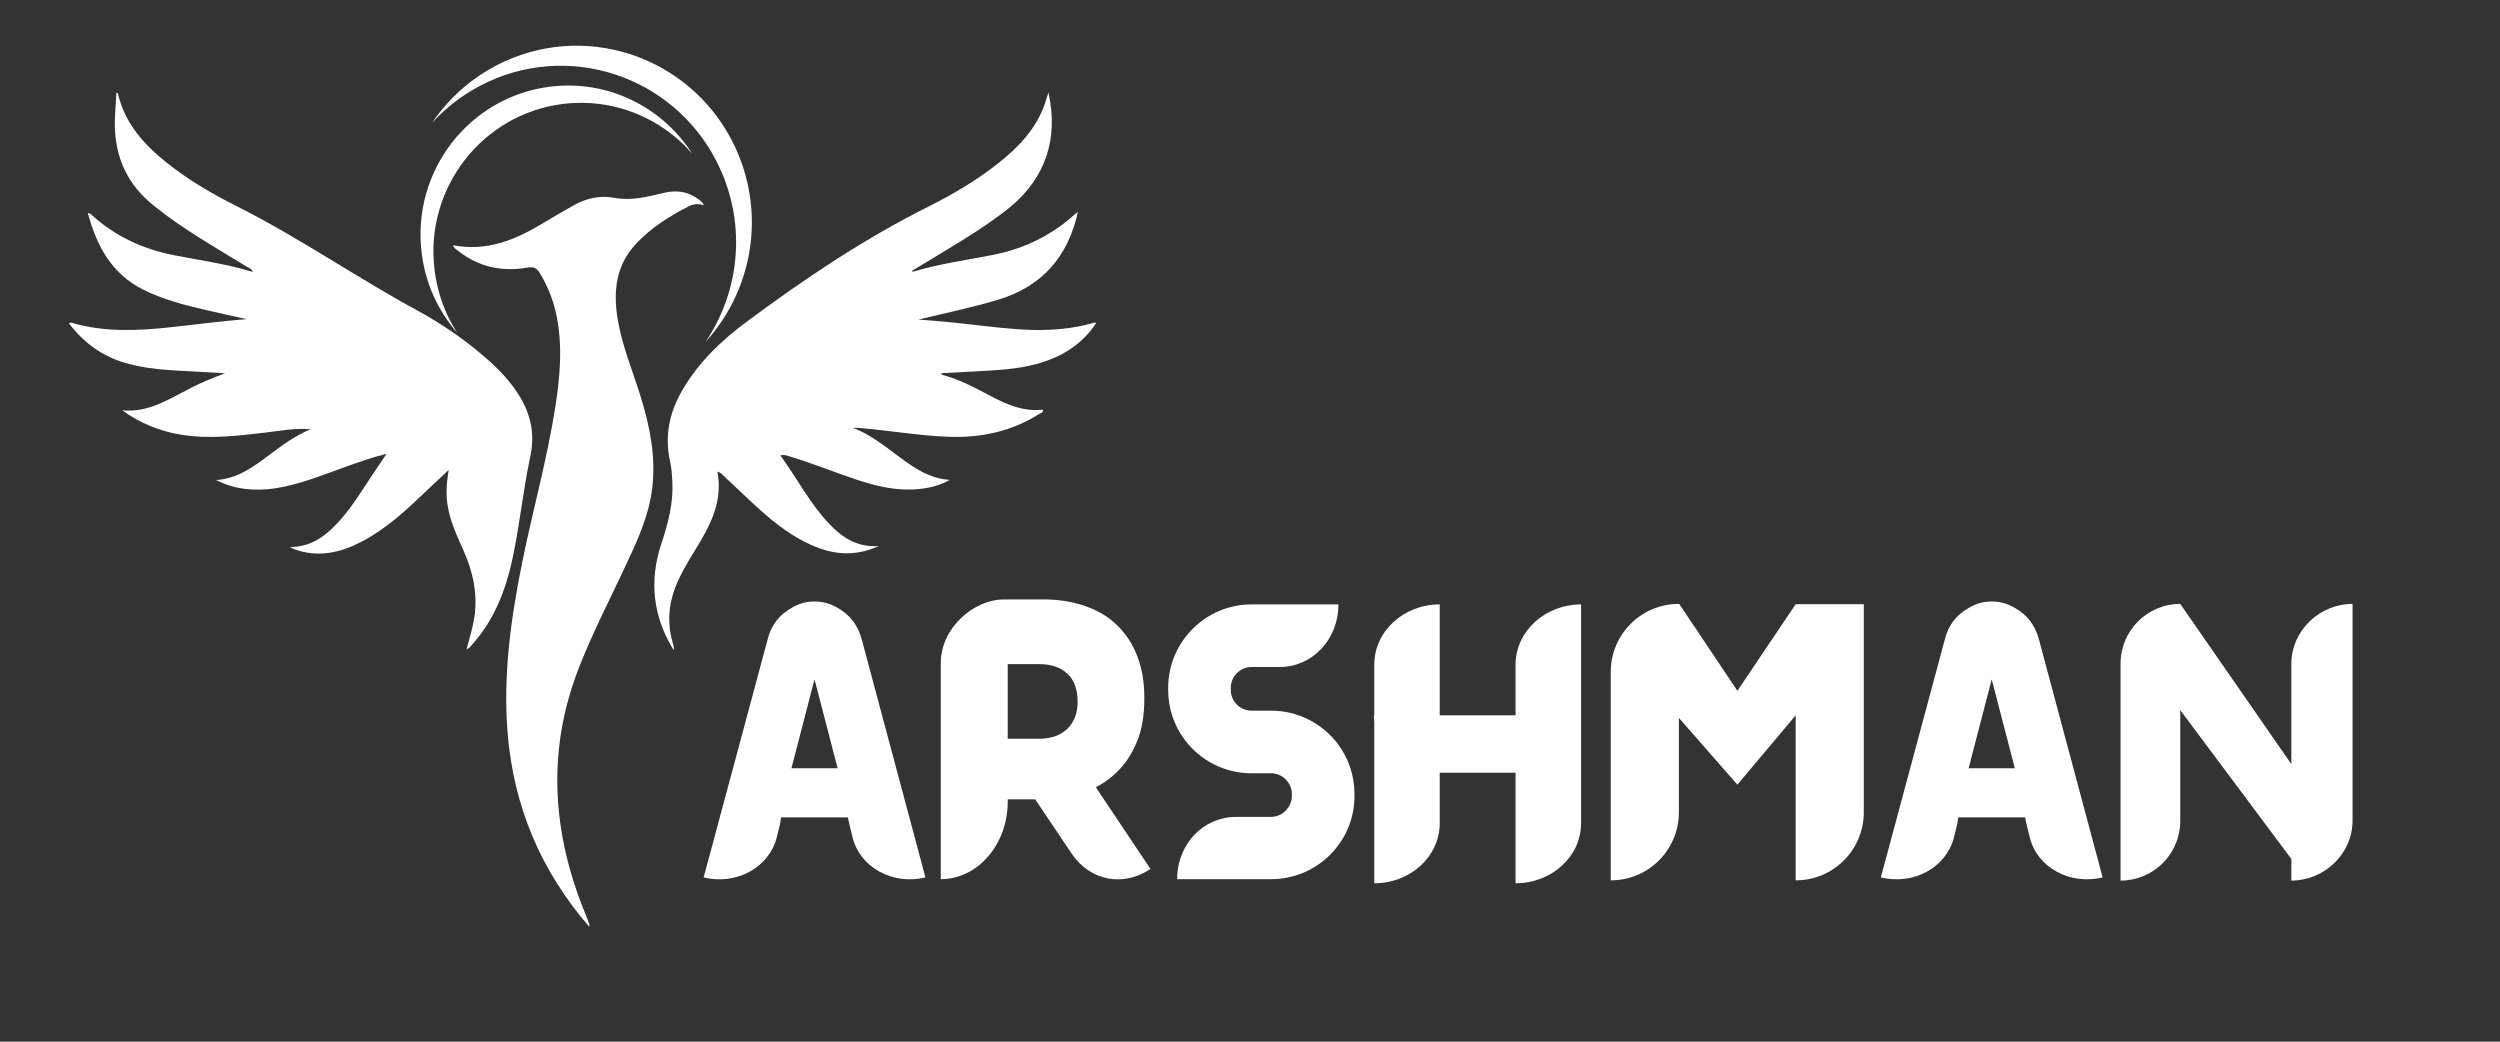
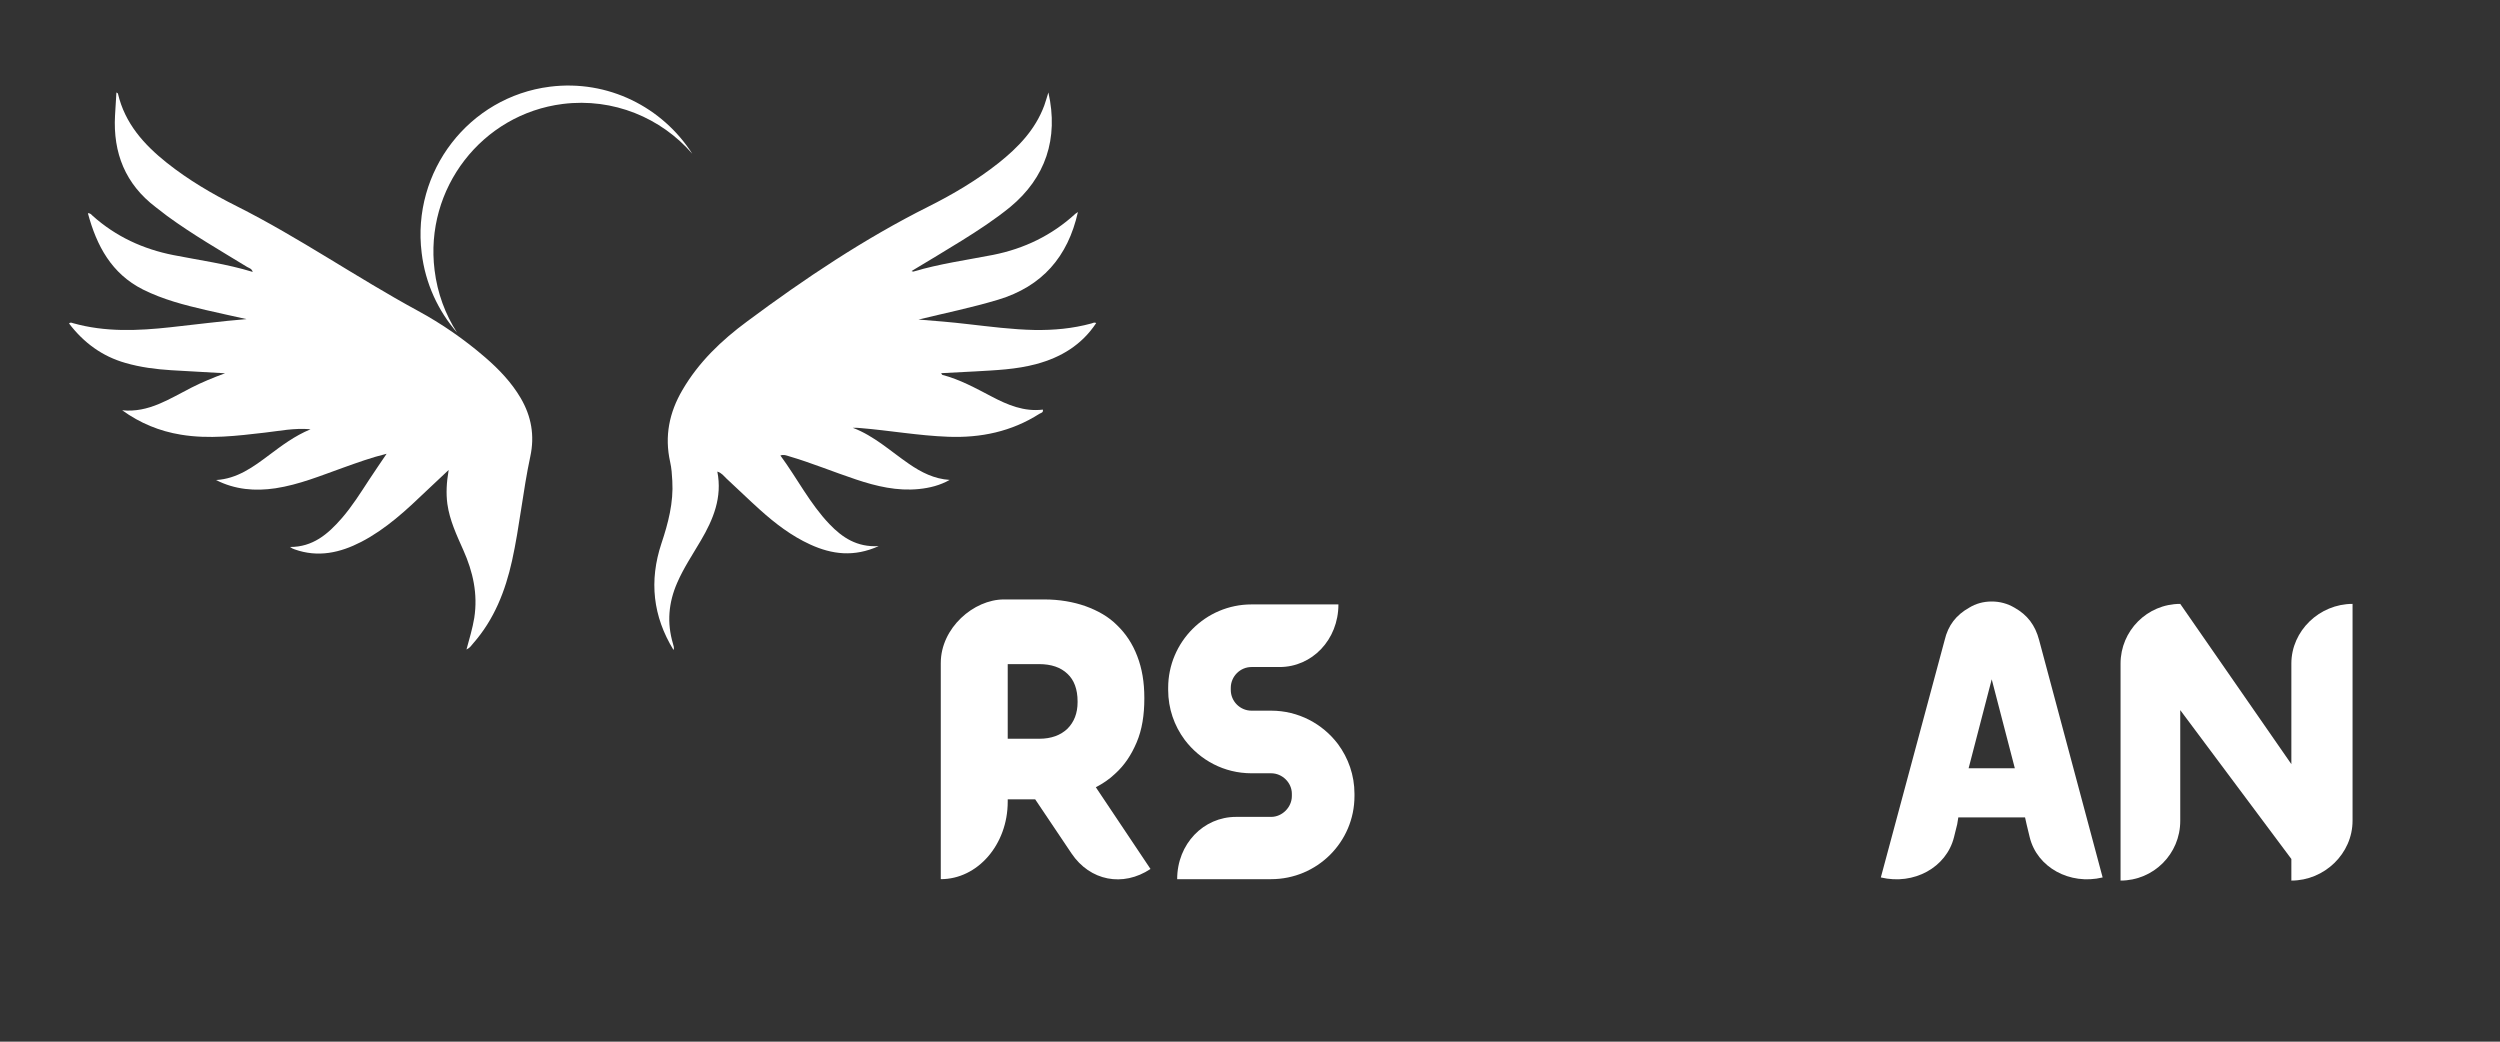
<svg xmlns="http://www.w3.org/2000/svg" width="120" zoomAndPan="magnify" viewBox="0 0 90 37.5" height="50" preserveAspectRatio="xMidYMid meet" version="1.0">
  <rect x="0" y="0" width="90" height="37.5" fill="#333333" stroke="none" />
  <defs>
    <g />
    <clipPath id="id1">
      <path d="M 2.473 3 L 20 3 L 20 24 L 2.473 24 Z M 2.473 3 " clip-rule="nonzero" />
    </clipPath>
    <clipPath id="id2">
      <path d="M 2.484 11.652 C 2.523 11.594 2.578 11.617 2.625 11.633 C 3.785 11.961 4.961 11.91 6.137 11.781 C 7.047 11.684 7.953 11.562 8.875 11.488 C 8.383 11.379 7.895 11.273 7.406 11.16 C 6.629 10.98 5.863 10.781 5.145 10.422 C 4.016 9.852 3.48 8.852 3.164 7.676 C 3.258 7.672 3.293 7.73 3.336 7.77 C 4.176 8.52 5.156 8.969 6.246 9.184 C 7.195 9.371 8.156 9.5 9.098 9.789 C 9.062 9.664 8.965 9.652 8.895 9.609 C 7.926 9.016 6.941 8.449 6.02 7.777 C 5.879 7.672 5.742 7.562 5.605 7.457 C 4.516 6.629 4.066 5.512 4.141 4.156 C 4.156 3.887 4.172 3.613 4.191 3.328 C 4.215 3.344 4.242 3.355 4.246 3.371 C 4.496 4.441 5.18 5.203 6.004 5.859 C 6.781 6.477 7.637 6.98 8.52 7.422 C 10.766 8.551 12.832 9.988 15.035 11.184 C 15.906 11.656 16.723 12.223 17.473 12.871 C 17.965 13.297 18.414 13.766 18.746 14.332 C 19.129 14.988 19.254 15.68 19.09 16.438 C 18.824 17.68 18.707 18.945 18.434 20.184 C 18.191 21.281 17.789 22.301 17.039 23.156 C 16.973 23.234 16.918 23.324 16.793 23.383 C 16.898 22.992 17.012 22.625 17.074 22.242 C 17.207 21.383 17.027 20.582 16.68 19.805 C 16.441 19.266 16.188 18.734 16.105 18.141 C 16.055 17.758 16.074 17.375 16.152 16.918 C 15.848 17.203 15.602 17.434 15.355 17.668 C 14.633 18.359 13.902 19.043 13.004 19.508 C 12.242 19.902 11.449 20.078 10.605 19.777 C 10.551 19.758 10.496 19.734 10.441 19.691 C 11.258 19.695 11.805 19.23 12.297 18.664 C 12.676 18.23 12.977 17.746 13.289 17.27 C 13.492 16.961 13.699 16.66 13.918 16.336 C 13.371 16.469 12.859 16.656 12.344 16.84 C 11.547 17.125 10.762 17.449 9.918 17.578 C 9.18 17.688 8.461 17.629 7.777 17.281 C 8.543 17.238 9.125 16.805 9.703 16.371 C 10.148 16.039 10.594 15.699 11.18 15.453 C 10.578 15.402 10.059 15.516 9.539 15.574 C 8.531 15.691 7.523 15.816 6.512 15.648 C 5.742 15.523 5.043 15.234 4.398 14.77 C 5.352 14.867 6.102 14.355 6.887 13.957 C 7.277 13.758 7.68 13.594 8.102 13.438 C 7.457 13.402 6.812 13.367 6.168 13.328 C 5.609 13.293 5.059 13.223 4.516 13.066 C 3.68 12.828 3.016 12.34 2.488 11.648 C 2.492 11.648 2.484 11.652 2.484 11.652 Z M 2.484 11.652 " clip-rule="nonzero" />
    </clipPath>
    <clipPath id="id3">
      <path d="M 23 3 L 39.477 3 L 39.477 24 L 23 24 Z M 23 3 " clip-rule="nonzero" />
    </clipPath>
    <clipPath id="id4">
      <path d="M 39.461 11.633 C 38.941 12.418 38.195 12.867 37.309 13.105 C 36.586 13.301 35.844 13.328 35.102 13.371 C 34.699 13.391 34.301 13.414 33.883 13.434 C 33.902 13.461 33.91 13.492 33.926 13.496 C 34.555 13.66 35.121 13.973 35.695 14.273 C 36.273 14.578 36.867 14.828 37.543 14.746 C 37.566 14.859 37.473 14.863 37.422 14.895 C 36.414 15.539 35.305 15.77 34.125 15.723 C 33.066 15.684 32.023 15.496 30.969 15.41 C 30.883 15.402 30.797 15.395 30.703 15.402 C 31.469 15.691 32.062 16.246 32.723 16.699 C 33.164 17.004 33.633 17.242 34.188 17.277 C 33.84 17.473 33.469 17.566 33.082 17.605 C 32.301 17.684 31.555 17.508 30.82 17.262 C 30.008 16.992 29.219 16.664 28.395 16.422 C 28.305 16.395 28.215 16.355 28.094 16.398 C 28.699 17.219 29.156 18.133 29.863 18.871 C 30.324 19.352 30.852 19.707 31.633 19.66 C 30.746 20.062 29.953 19.961 29.168 19.602 C 28.492 19.293 27.91 18.848 27.359 18.352 C 26.949 17.984 26.555 17.598 26.148 17.223 C 26.055 17.133 25.977 17.023 25.824 16.977 C 26.008 17.91 25.676 18.703 25.227 19.465 C 24.934 19.965 24.609 20.449 24.379 20.98 C 24.066 21.695 24.004 22.422 24.227 23.172 C 24.246 23.25 24.281 23.32 24.246 23.398 C 23.504 22.188 23.363 20.914 23.812 19.562 C 24.055 18.836 24.25 18.09 24.203 17.312 C 24.191 17.082 24.176 16.852 24.125 16.629 C 23.918 15.703 24.094 14.848 24.566 14.043 C 25.152 13.035 25.977 12.25 26.898 11.57 C 28.973 10.027 31.113 8.594 33.43 7.434 C 34.312 6.992 35.164 6.488 35.945 5.871 C 36.652 5.309 37.27 4.672 37.594 3.797 C 37.645 3.652 37.688 3.504 37.742 3.328 C 38.117 4.992 37.637 6.402 36.367 7.453 C 35.816 7.902 35.223 8.289 34.621 8.664 C 34.027 9.031 33.43 9.391 32.816 9.758 C 32.844 9.766 32.867 9.781 32.883 9.777 C 33.82 9.496 34.793 9.363 35.75 9.176 C 36.871 8.953 37.867 8.473 38.715 7.695 C 38.738 7.676 38.77 7.656 38.805 7.633 C 38.445 9.246 37.516 10.312 35.934 10.789 C 34.988 11.074 34.027 11.27 33.066 11.504 C 33.66 11.551 34.25 11.598 34.84 11.668 C 35.637 11.758 36.438 11.863 37.238 11.879 C 37.934 11.891 38.617 11.828 39.289 11.645 C 39.344 11.629 39.402 11.59 39.465 11.633 Z M 39.461 11.633 " clip-rule="nonzero" />
    </clipPath>
    <clipPath id="id5">
      <path d="M 16 6 L 26 6 L 26 33.367 L 16 33.367 Z M 16 6 " clip-rule="nonzero" />
    </clipPath>
    <clipPath id="id6">
      <path d="M 21.211 33.363 C 19.465 31.344 18.488 29.027 18.273 26.375 C 18.102 24.246 18.406 22.164 18.832 20.086 C 19.203 18.297 19.691 16.531 19.98 14.723 C 20.164 13.57 20.27 12.414 20.012 11.258 C 19.898 10.746 19.699 10.273 19.43 9.824 C 19.316 9.641 19.195 9.594 18.984 9.633 C 18.07 9.793 17.23 9.613 16.492 9.031 C 16.426 8.98 16.34 8.941 16.312 8.828 C 17.504 9.062 18.531 8.645 19.52 8.051 C 19.891 7.828 20.27 7.605 20.652 7.391 C 21.113 7.137 21.594 7.02 22.137 7.125 C 22.723 7.234 23.301 7.086 23.871 6.949 C 24.328 6.836 24.754 6.879 25.137 7.168 C 25.215 7.227 25.297 7.277 25.34 7.391 C 25.152 7.324 24.973 7.34 24.805 7.422 C 24.109 7.777 23.449 8.188 22.906 8.766 C 22.168 9.547 22.07 10.492 22.238 11.5 C 22.402 12.477 22.789 13.387 23.078 14.324 C 23.402 15.387 23.613 16.457 23.48 17.574 C 23.367 18.508 22.996 19.352 22.605 20.188 C 22.02 21.453 21.371 22.691 20.859 23.992 C 19.668 27.008 19.871 29.984 21.086 32.934 C 21.129 33.047 21.176 33.16 21.219 33.277 C 21.227 33.293 21.215 33.312 21.211 33.363 Z M 21.211 33.363 " clip-rule="nonzero" />
    </clipPath>
    <clipPath id="id7">
      <path d="M 15 1 L 28 1 L 28 13 L 15 13 Z M 15 1 " clip-rule="nonzero" />
    </clipPath>
    <clipPath id="id8">
-       <path d="M 26.055 6.383 C 26.855 8.418 26.539 10.621 25.402 12.305 C 26.988 10.566 27.543 8 26.621 5.66 C 25.336 2.395 21.672 0.801 18.438 2.094 C 17.223 2.582 16.238 3.41 15.555 4.422 C 16.176 3.738 16.957 3.184 17.871 2.816 C 21.105 1.523 24.77 3.117 26.055 6.383 Z M 26.055 6.383 " clip-rule="nonzero" />
-     </clipPath>
+       </clipPath>
    <clipPath id="id9">
      <path d="M 15 3 L 25 3 L 25 12 L 15 12 Z M 15 3 " clip-rule="nonzero" />
    </clipPath>
    <clipPath id="id10">
      <path d="M 20.262 3.742 C 22.082 3.516 23.801 4.242 24.922 5.535 C 23.848 3.859 21.891 2.859 19.797 3.121 C 16.883 3.488 14.816 6.168 15.18 9.105 C 15.312 10.211 15.777 11.195 16.453 11.973 C 16.031 11.316 15.746 10.555 15.645 9.727 C 15.277 6.789 17.348 4.109 20.262 3.742 Z M 20.262 3.742 " clip-rule="nonzero" />
    </clipPath>
  </defs>
  <g clip-path="url(#id1)">
    <g clip-path="url(#id2)">
      <path fill="#ffffff" d="M 2.484 3.328 L 2.484 23.383 L 19.254 23.383 L 19.254 3.328 Z M 2.484 3.328 " fill-opacity="1" fill-rule="nonzero" />
    </g>
  </g>
  <g clip-path="url(#id3)">
    <g clip-path="url(#id4)">
      <path fill="#ffffff" d="M 23.363 3.328 L 23.363 23.398 L 39.465 23.398 L 39.465 3.328 Z M 23.363 3.328 " fill-opacity="1" fill-rule="nonzero" />
    </g>
  </g>
  <g clip-path="url(#id5)">
    <g clip-path="url(#id6)">
-       <path fill="#ffffff" d="M 16.312 6.836 L 16.312 33.363 L 25.34 33.363 L 25.34 6.836 Z M 16.312 6.836 " fill-opacity="1" fill-rule="nonzero" />
-     </g>
+       </g>
  </g>
  <g clip-path="url(#id7)">
    <g clip-path="url(#id8)">
      <path fill="#ffffff" d="M 15.555 0.801 L 15.555 12.305 L 27.543 12.305 L 27.543 0.801 Z M 15.555 0.801 " fill-opacity="1" fill-rule="nonzero" />
    </g>
  </g>
  <g clip-path="url(#id9)">
    <g clip-path="url(#id10)">
      <path fill="#ffffff" d="M 14.816 2.859 L 14.816 11.973 L 24.922 11.973 L 24.922 2.859 Z M 14.816 2.859 " fill-opacity="1" fill-rule="nonzero" />
    </g>
  </g>
  <g fill="#ffffff" fill-opacity="1">
    <g transform="translate(25.257, 31.65)">
      <g>
-         <path d="M 5.773 -8.605 C 5.633 -9.141 5.352 -9.512 4.887 -9.773 C 4.633 -9.922 4.359 -9.996 4.066 -9.996 C 3.77 -9.996 3.496 -9.922 3.254 -9.773 C 2.789 -9.512 2.496 -9.141 2.371 -8.605 L 0.074 -0.062 C 1.266 0.223 2.434 -0.422 2.707 -1.508 L 2.824 -1.98 L 2.863 -2.223 L 5.266 -2.223 L 5.32 -1.98 L 5.434 -1.508 C 5.699 -0.422 6.879 0.223 8.059 -0.062 Z M 4.898 -3.992 L 3.234 -3.992 L 4.066 -7.195 Z M 4.898 -3.992 " />
-       </g>
+         </g>
    </g>
  </g>
  <g fill="#ffffff" fill-opacity="1">
    <g transform="translate(33.434, 31.65)">
      <g>
        <path d="M 6.016 -3.309 C 6.277 -3.445 6.508 -3.602 6.707 -3.793 C 7.047 -4.098 7.297 -4.477 7.488 -4.93 C 7.68 -5.383 7.762 -5.91 7.762 -6.5 L 7.762 -6.531 C 7.762 -7.09 7.68 -7.582 7.508 -8.027 C 7.34 -8.469 7.098 -8.836 6.781 -9.141 C 6.477 -9.449 6.086 -9.668 5.645 -9.828 C 5.203 -9.984 4.699 -10.07 4.16 -10.07 L 2.707 -10.07 C 1.621 -10.07 0.434 -9.047 0.434 -7.781 L 0.434 0 C 1.758 0 2.844 -1.242 2.844 -2.789 L 2.844 -2.875 L 3.832 -2.875 L 5.141 -0.926 C 5.805 0.062 6.992 0.293 7.984 -0.367 Z M 2.844 -7.742 L 3.969 -7.742 C 4.414 -7.742 4.75 -7.625 4.992 -7.395 C 5.234 -7.172 5.359 -6.836 5.359 -6.402 L 5.359 -6.371 C 5.359 -5.973 5.234 -5.656 4.992 -5.414 C 4.75 -5.184 4.414 -5.055 3.98 -5.055 L 2.844 -5.055 Z M 2.844 -7.742 " />
      </g>
    </g>
  </g>
  <g fill="#ffffff" fill-opacity="1">
    <g transform="translate(41.769, 31.65)">
      <g>
        <path d="M 6.395 -4.867 C 5.844 -5.594 4.973 -6.066 3.992 -6.066 L 3.285 -6.066 C 2.875 -6.066 2.539 -6.402 2.539 -6.812 L 2.539 -6.887 C 2.539 -7.297 2.875 -7.637 3.285 -7.637 L 4.297 -7.637 C 5.465 -7.637 6.414 -8.617 6.414 -9.891 L 3.285 -9.891 C 1.633 -9.891 0.285 -8.543 0.285 -6.887 L 0.285 -6.812 C 0.285 -6.141 0.504 -5.52 0.883 -5.012 C 1.434 -4.285 2.297 -3.812 3.285 -3.812 L 3.992 -3.812 C 4.391 -3.812 4.738 -3.477 4.738 -3.074 L 4.738 -2.992 C 4.738 -2.59 4.391 -2.242 3.992 -2.242 L 2.727 -2.242 C 1.559 -2.242 0.609 -1.273 0.609 0 L 3.992 0 C 5.645 0 6.992 -1.336 6.992 -2.992 L 6.992 -3.074 C 6.992 -3.738 6.773 -4.359 6.395 -4.867 Z M 6.395 -4.867 " />
      </g>
    </g>
  </g>
  <g fill="#ffffff" fill-opacity="1">
    <g transform="translate(48.935, 31.65)">
      <g>
-         <path d="M 5.625 -7.719 L 5.625 -5.898 L 2.895 -5.898 L 2.895 -9.891 C 1.59 -9.891 0.539 -8.922 0.539 -7.719 L 0.539 -5.898 L 0.527 -5.898 C 0.527 -5.812 0.527 -5.73 0.539 -5.656 L 0.539 0.148 C 1.844 0.148 2.895 -0.82 2.895 -2.012 L 2.895 -3.832 L 5.625 -3.832 L 5.625 0.148 C 6.93 0.148 7.984 -0.82 7.984 -2.012 L 7.984 -9.891 C 6.688 -9.891 5.625 -8.922 5.625 -7.719 Z M 5.625 -7.719 " />
-       </g>
+         </g>
    </g>
  </g>
  <g fill="#ffffff" fill-opacity="1">
    <g transform="translate(57.46, 31.65)">
      <g>
-         <path d="M 7.184 -9.898 L 5.086 -6.781 L 2.992 -9.91 L 2.98 -9.91 C 1.621 -9.91 0.527 -8.816 0.527 -7.457 L 0.527 0.043 C 1.887 0.043 2.98 -1.055 2.98 -2.41 L 2.98 -5.805 L 5.086 -3.402 L 7.184 -5.898 L 7.184 0.043 C 8.543 0.043 9.637 -1.055 9.637 -2.41 L 9.637 -9.898 Z M 7.184 -9.898 " />
-       </g>
+         </g>
    </g>
  </g>
  <g fill="#ffffff" fill-opacity="1">
    <g transform="translate(67.636, 31.65)">
      <g>
        <path d="M 5.773 -8.605 C 5.633 -9.141 5.352 -9.512 4.887 -9.773 C 4.633 -9.922 4.359 -9.996 4.066 -9.996 C 3.77 -9.996 3.496 -9.922 3.254 -9.773 C 2.789 -9.512 2.496 -9.141 2.371 -8.605 L 0.074 -0.062 C 1.266 0.223 2.434 -0.422 2.707 -1.508 L 2.824 -1.98 L 2.863 -2.223 L 5.266 -2.223 L 5.32 -1.98 L 5.434 -1.508 C 5.699 -0.422 6.879 0.223 8.059 -0.062 Z M 4.898 -3.992 L 3.234 -3.992 L 4.066 -7.195 Z M 4.898 -3.992 " />
      </g>
    </g>
  </g>
  <g fill="#ffffff" fill-opacity="1">
    <g transform="translate(75.813, 31.65)">
      <g>
        <path d="M 6.676 -7.762 L 6.676 -4.141 L 2.676 -9.91 C 1.484 -9.91 0.527 -8.941 0.527 -7.762 L 0.527 0.051 C 1.715 0.051 2.676 -0.906 2.676 -2.098 L 2.676 -6.086 L 6.676 -0.727 L 6.676 0.051 C 7.867 0.051 8.879 -0.918 8.879 -2.105 L 8.879 -9.91 C 7.688 -9.91 6.676 -8.941 6.676 -7.762 Z M 6.676 -7.762 " />
      </g>
    </g>
  </g>
</svg>